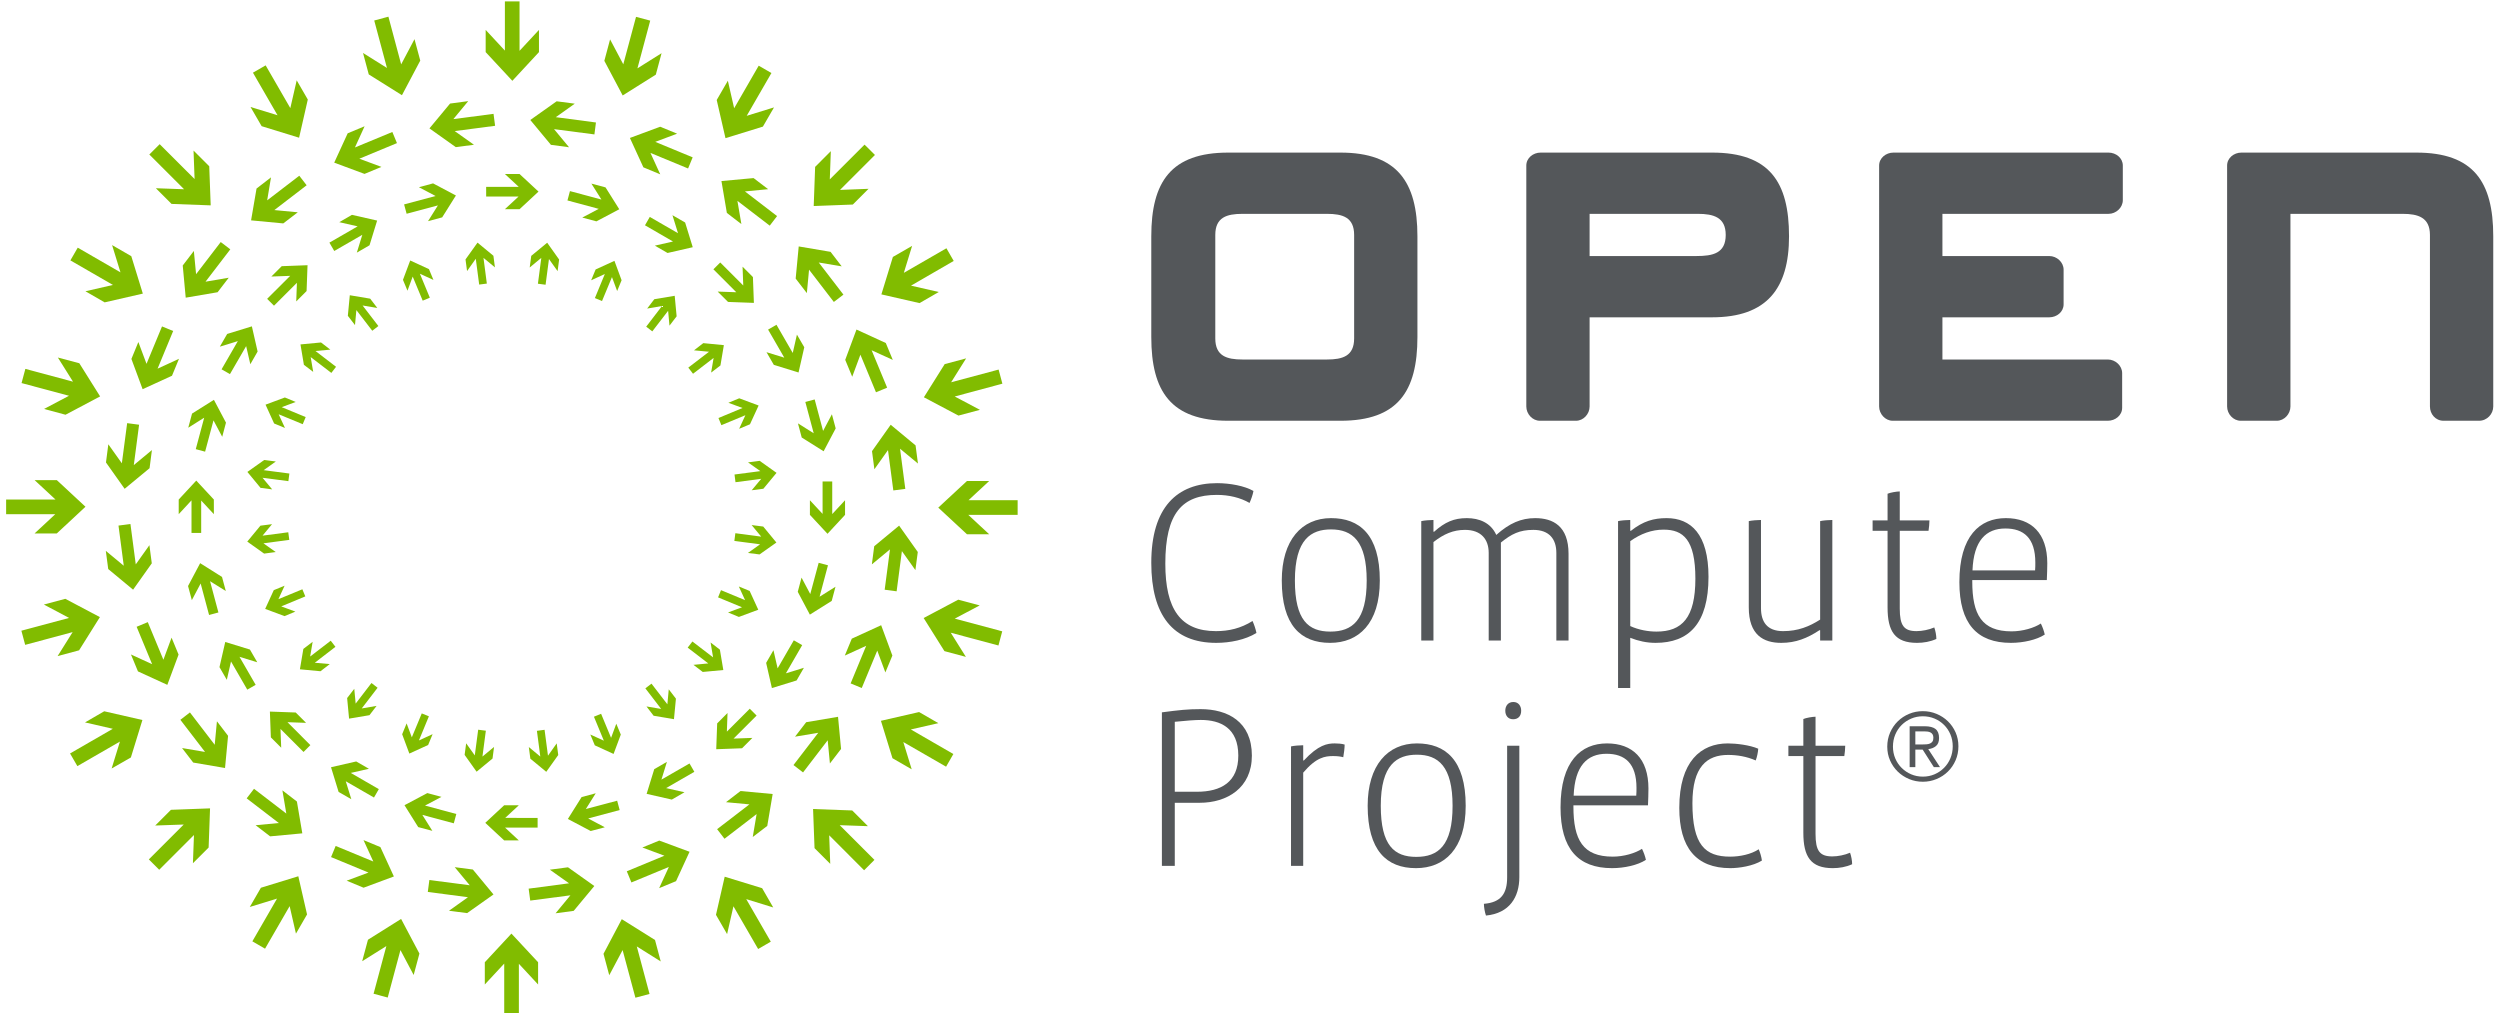
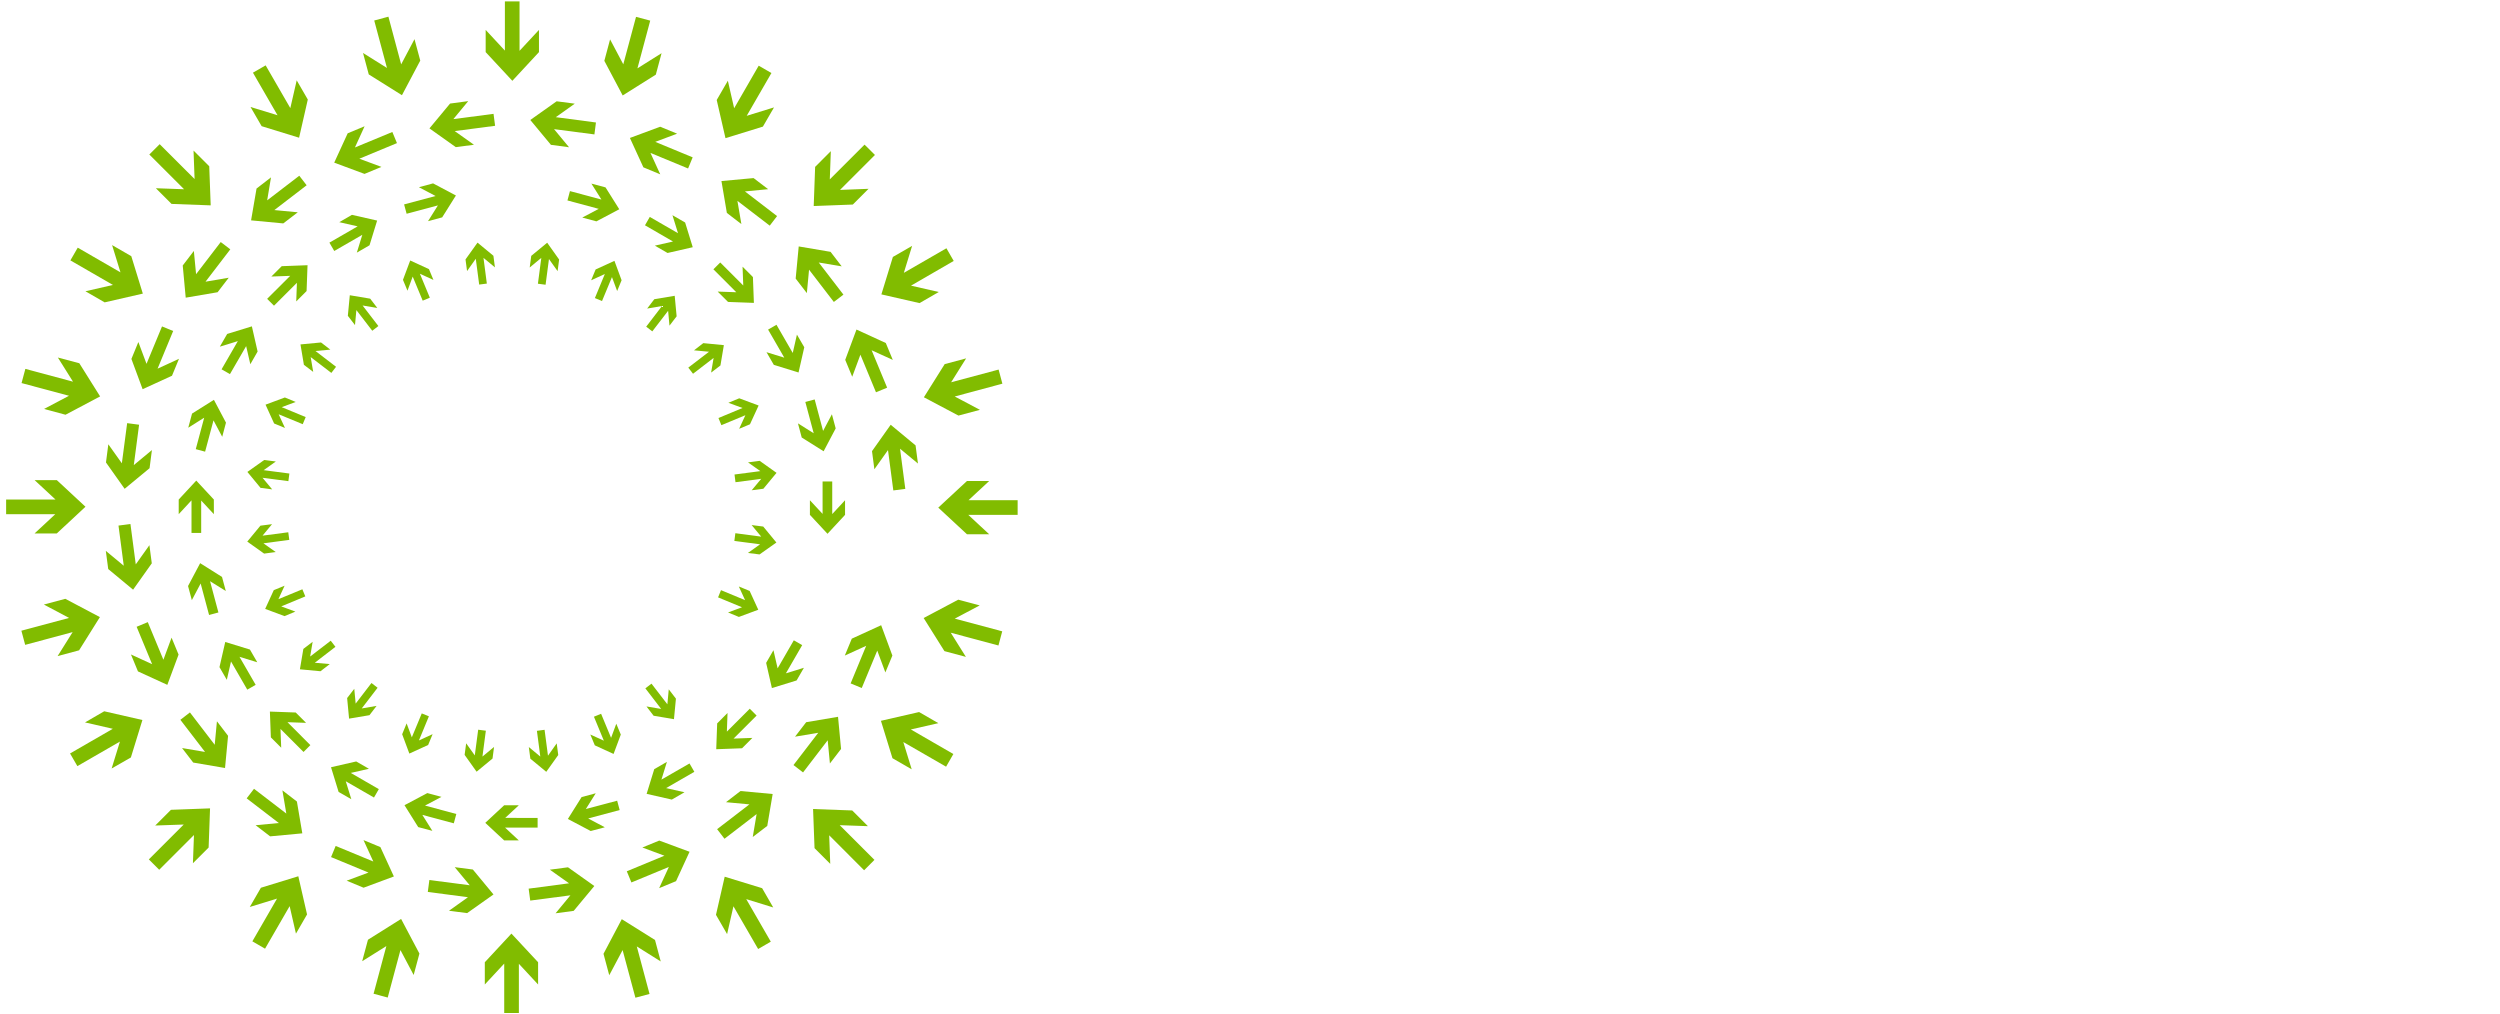
<svg xmlns="http://www.w3.org/2000/svg" xmlns:ns1="http://sodipodi.sourceforge.net/DTD/sodipodi-0.dtd" xmlns:ns2="http://www.inkscape.org/namespaces/inkscape" version="1.1" id="svg2" xml:space="preserve" width="801.26" height="325.04" viewBox="0 0 801.26 325.04" ns1:docname="OCP main logo set v2-9.ai">
  <defs id="defs6">
    <clipPath clipPathUnits="userSpaceOnUse" id="clipPath402">
-       <path d="M 0,243.78 H 600.945 V 0 H 0 Z" id="path400" />
+       <path d="M 0,243.78 H 600.945 H 0 Z" id="path400" />
    </clipPath>
  </defs>
  <ns1:namedview pagecolor="#ffffff" bordercolor="#666666" borderopacity="1" objecttolerance="10" gridtolerance="10" guidetolerance="10" ns2:pageopacity="0" ns2:pageshadow="2" ns2:window-width="640" ns2:window-height="480" id="namedview4" />
  <g id="g10" ns2:groupmode="layer" ns2:label="OCP main logo set v2-9" transform="matrix(1.333,0,0,-1.333,0,325.04)">
    <g id="g12" transform="translate(203.182,120.045)">
      <path d="M 0,0 V 3.515 L -3.081,0.197 V 8.031 H -5.402 V 0.234 L -8.448,3.515 V 0 l 4.229,-4.549 z" style="fill:#81bc00;fill-opacity:1;fill-rule:nonzero;stroke:none" id="path14" />
    </g>
    <g id="g16" transform="translate(178.415,63.929)">
      <path d="M 0,0 2.488,2.492 -2.036,2.328 3.505,7.86 1.861,9.51 -3.648,4.001 -3.489,8.483 -5.979,5.984 -6.205,-0.23 Z" style="fill:#81bc00;fill-opacity:1;fill-rule:nonzero;stroke:none" id="path18" />
    </g>
    <g id="g20" transform="translate(121.227,41.771)">
      <path d="M 0,0 H 3.519 L 0.2,3.089 H 8.036 V 5.413 L 0.245,5.417 3.524,8.461 H 0 L -4.549,4.227 Z" style="fill:#81bc00;fill-opacity:1;fill-rule:nonzero;stroke:none" id="path22" />
    </g>
    <g id="g24" transform="translate(65.125,66.546)">
      <path d="m 0,0 2.486,-2.488 -0.169,4.52 5.54,-5.54 1.642,1.647 -5.502,5.513 4.47,-0.159 -2.494,2.488 -6.205,0.222 z" style="fill:#81bc00;fill-opacity:1;fill-rule:nonzero;stroke:none" id="path26" />
    </g>
    <g id="g28" transform="translate(42.968,123.734)">
      <path d="m 0,0 v -3.522 l 3.077,3.325 v -7.841 l 2.329,0.007 v 7.786 L 8.455,-3.522 8.45,0 4.221,4.553 Z" style="fill:#81bc00;fill-opacity:1;fill-rule:nonzero;stroke:none" id="path30" />
    </g>
    <g id="g32" transform="translate(67.735,179.84)">
      <path d="m 0,0 -2.488,-2.488 4.527,0.163 -5.545,-5.528 1.648,-1.646 5.512,5.502 -0.163,-4.479 2.488,2.499 0.228,6.211 z" style="fill:#81bc00;fill-opacity:1;fill-rule:nonzero;stroke:none" id="path34" />
    </g>
    <g id="g36" transform="translate(124.923,202.001)">
-       <path d="m 0,0 h -3.521 l 3.323,-3.088 h -7.837 l 0.006,-2.322 7.784,-0.007 -3.276,-3.04 H 0 l 4.555,4.23 z" style="fill:#81bc00;fill-opacity:1;fill-rule:nonzero;stroke:none" id="path38" />
-     </g>
+       </g>
    <g id="g40" transform="translate(181.03,177.226)">
      <path d="m 0,0 -2.49,2.492 0.167,-4.527 -5.537,5.539 -1.641,-1.643 5.506,-5.513 -4.481,0.159 2.495,-2.488 6.214,-0.229 z" style="fill:#81bc00;fill-opacity:1;fill-rule:nonzero;stroke:none" id="path42" />
    </g>
    <g id="g44" transform="translate(200.931,140.834)">
      <path d="M 0,0 -0.908,3.4 -3.029,-0.604 -5.052,6.963 -7.299,6.359 -5.283,-1.168 -9.075,1.216 -8.166,-2.188 -2.9,-5.495 Z" style="fill:#81bc00;fill-opacity:1;fill-rule:nonzero;stroke:none" id="path46" />
    </g>
    <g id="g48" transform="translate(191.53,80.232)">
      <path d="M 0,0 1.759,3.048 -2.571,1.713 1.346,8.494 -0.665,9.655 -4.562,2.914 -5.561,7.275 -7.321,4.227 -5.938,-1.828 Z" style="fill:#81bc00;fill-opacity:1;fill-rule:nonzero;stroke:none" id="path50" />
    </g>
    <g id="g52" transform="translate(142.025,44.033)">
      <path d="M 0,0 3.394,0.897 -0.604,3.022 6.965,5.046 6.363,7.29 -1.166,5.287 l 2.38,3.79 -3.4,-0.916 -3.303,-5.265 z" style="fill:#81bc00;fill-opacity:1;fill-rule:nonzero;stroke:none" id="path54" />
    </g>
    <g id="g56" transform="translate(81.415,53.428)">
      <path d="M 0,0 3.055,-1.746 1.719,2.57 8.504,-1.346 9.666,0.675 2.92,4.572 7.284,5.569 4.229,7.33 -1.826,5.94 Z" style="fill:#81bc00;fill-opacity:1;fill-rule:nonzero;stroke:none" id="path58" />
    </g>
    <g id="g60" transform="translate(45.214,102.938)">
      <path d="M 0,0 0.912,-3.396 3.031,0.608 5.055,-6.963 7.302,-6.359 5.289,1.161 9.08,-1.205 8.166,2.188 2.909,5.495 Z" style="fill:#81bc00;fill-opacity:1;fill-rule:nonzero;stroke:none" id="path62" />
    </g>
    <g id="g64" transform="translate(54.621,163.548)">
      <path d="m 0,0 -1.761,-3.059 4.329,1.339 -3.916,-6.785 2.015,-1.157 3.897,6.736 1.003,-4.36 1.752,3.055 -1.381,6.055 z" style="fill:#81bc00;fill-opacity:1;fill-rule:nonzero;stroke:none" id="path66" />
    </g>
    <g id="g68" transform="translate(104.126,199.75)">
      <path d="m 0,0 -3.4,-0.923 4.004,-2.114 -7.567,-2.02 0.604,-2.247 7.525,2.009 -2.38,-3.793 3.405,0.916 3.302,5.261 z" style="fill:#81bc00;fill-opacity:1;fill-rule:nonzero;stroke:none" id="path70" />
    </g>
    <g id="g72" transform="translate(164.733,190.34)">
      <path d="m 0,0 -3.051,1.761 1.338,-4.334 -6.789,3.919 -1.153,-2.013 6.737,-3.901 -4.364,-0.994 3.052,-1.764 6.058,1.386 z" style="fill:#81bc00;fill-opacity:1;fill-rule:nonzero;stroke:none" id="path74" />
    </g>
    <g id="g76" transform="translate(193.379,160.345)">
      <path d="m 0,0 -1.767,3.044 -1.005,-4.416 -3.915,6.785 -2.015,-1.164 3.893,-6.748 -4.277,1.316 1.763,-3.048 5.942,-1.835 z" style="fill:#81bc00;fill-opacity:1;fill-rule:nonzero;stroke:none" id="path78" />
    </g>
    <g id="g80" transform="translate(199.977,99.363)">
-       <path d="M 0,0 0.908,3.404 -2.92,0.997 -0.901,8.561 -3.137,9.158 -5.159,1.642 -7.256,5.599 -8.166,2.184 -5.256,-3.3 Z" style="fill:#81bc00;fill-opacity:1;fill-rule:nonzero;stroke:none" id="path82" />
-     </g>
+       </g>
    <g id="g84" transform="translate(161.529,51.589)">
      <path d="M 0,0 3.05,1.761 -1.368,2.762 5.419,6.681 4.257,8.687 -2.495,4.805 -1.177,9.076 -4.223,7.319 -6.055,1.379 Z" style="fill:#81bc00;fill-opacity:1;fill-rule:nonzero;stroke:none" id="path86" />
    </g>
    <g id="g88" transform="translate(100.556,44.975)">
      <path d="M 0,0 3.4,-0.901 0.99,2.937 8.556,0.908 9.158,3.152 1.635,5.176 5.591,7.267 2.189,8.179 -3.302,5.265 Z" style="fill:#81bc00;fill-opacity:1;fill-rule:nonzero;stroke:none" id="path90" />
    </g>
    <g id="g92" transform="translate(52.771,83.435)">
      <path d="M 0,0 1.765,-3.051 2.773,1.361 6.685,-5.413 8.702,-4.256 4.807,2.484 9.088,1.168 7.323,4.227 1.387,6.051 Z" style="fill:#81bc00;fill-opacity:1;fill-rule:nonzero;stroke:none" id="path94" />
    </g>
    <g id="g96" transform="translate(46.175,144.401)">
      <path d="M 0,0 -0.912,-3.4 2.922,-0.99 0.894,-8.554 3.14,-9.158 5.157,-1.635 7.256,-5.584 8.157,-2.18 5.258,3.304 Z" style="fill:#81bc00;fill-opacity:1;fill-rule:nonzero;stroke:none" id="path98" />
    </g>
    <g id="g100" transform="translate(84.618,192.186)">
      <path d="m 0,0 -3.042,-1.765 4.416,-1.005 -6.791,-3.915 1.168,-2.01 6.743,3.89 -1.317,-4.283 3.052,1.769 1.829,5.94 z" style="fill:#81bc00;fill-opacity:1;fill-rule:nonzero;stroke:none" id="path102" />
    </g>
    <g id="g104" transform="translate(232.499,115.381)">
      <path d="M 0,0 H 5.341 L 0.315,4.664 H 12.18 V 8.187 H 0.369 l 4.972,4.627 H 0 L -6.904,6.407 Z" style="fill:#81bc00;fill-opacity:1;fill-rule:nonzero;stroke:none" id="path106" />
    </g>
    <g id="g108" transform="translate(195.846,39.914)">
      <path d="M 0,0 3.776,-3.778 3.524,3.089 11.917,-5.317 14.405,-2.822 6.053,5.525 12.836,5.284 9.06,9.062 -0.352,9.407 Z" style="fill:#81bc00;fill-opacity:1;fill-rule:nonzero;stroke:none" id="path110" />
    </g>
    <g id="g112" transform="translate(116.566,12.48)">
      <path d="m 0,0 v -5.35 l 4.667,5.031 v -11.88 H 8.19 V -0.371 L 12.813,-5.35 V 0 L 6.401,6.889 Z" style="fill:#81bc00;fill-opacity:1;fill-rule:nonzero;stroke:none" id="path114" />
    </g>
    <g id="g116" transform="translate(41.101,49.131)">
      <path d="m 0,0 -3.778,-3.778 6.854,0.241 -8.387,-8.387 2.488,-2.492 8.36,8.361 -0.253,-6.792 3.776,3.774 0.343,9.422 z" style="fill:#81bc00;fill-opacity:1;fill-rule:nonzero;stroke:none" id="path118" />
    </g>
    <g id="g120" transform="translate(13.658,128.406)">
      <path d="m 0,0 h -5.343 l 5.026,-4.668 h -11.868 v -3.526 h 11.818 l -4.976,-4.631 h 5.339 l 6.897,6.418 z" style="fill:#81bc00;fill-opacity:1;fill-rule:nonzero;stroke:none" id="path122" />
    </g>
    <g id="g124" transform="translate(50.309,203.866)">
      <path d="m 0,0 -3.776,3.771 0.254,-6.848 -8.391,8.386 -2.495,-2.484 8.357,-8.353 -6.783,0.244 3.772,-3.77 9.412,-0.349 z" style="fill:#81bc00;fill-opacity:1;fill-rule:nonzero;stroke:none" id="path126" />
    </g>
    <g id="g128" transform="translate(121.394,243.498)">
      <path d="m 0,0 v -11.821 l -4.621,4.973 v -5.339 l 6.415,-6.9 6.401,6.9 v 5.339 L 3.523,-11.876 V 0 Z" style="fill:#81bc00;fill-opacity:1;fill-rule:nonzero;stroke:none" id="path130" />
    </g>
    <g id="g132" transform="translate(205.051,194.66)">
      <path d="M 0,0 3.778,3.782 -3.081,3.519 5.321,11.924 2.822,14.405 -5.536,6.051 -5.287,12.836 -9.062,9.058 -9.403,-0.356 Z" style="fill:#81bc00;fill-opacity:1;fill-rule:nonzero;stroke:none" id="path134" />
    </g>
    <g id="g136" transform="translate(230.454,143.919)">
      <path d="M 0,0 5.157,1.383 -0.899,4.59 10.556,7.671 9.65,11.064 -1.767,8.009 1.837,13.756 -3.314,12.376 -8.318,4.401 Z" style="fill:#81bc00;fill-opacity:1;fill-rule:nonzero;stroke:none" id="path138" />
    </g>
    <g id="g140" transform="translate(214.583,61.537)">
      <path d="M 0,0 4.624,-2.669 2.608,3.89 12.89,-2.039 14.642,1.009 4.416,6.915 11.029,8.428 6.4,11.101 -2.773,8.995 Z" style="fill:#81bc00;fill-opacity:1;fill-rule:nonzero;stroke:none" id="path142" />
    </g>
    <g id="g144" transform="translate(145.104,14.512)">
      <path d="M 0,0 1.383,-5.157 4.596,0.894 7.671,-10.56 11.068,-9.651 8.005,1.772 13.763,-1.843 12.387,3.319 4.397,8.324 Z" style="fill:#81bc00;fill-opacity:1;fill-rule:nonzero;stroke:none" id="path146" />
    </g>
    <g id="g148" transform="translate(62.73,30.392)">
      <path d="m 0,0 -2.671,-4.62 6.553,2.013 -5.936,-10.277 3.051,-1.769 5.914,10.233 1.518,-6.614 2.668,4.616 -2.102,9.18 z" style="fill:#81bc00;fill-opacity:1;fill-rule:nonzero;stroke:none" id="path150" />
    </g>
    <g id="g152" transform="translate(15.699,99.864)">
      <path d="m 0,0 -5.152,-1.379 6.058,-3.215 -11.464,-3.074 0.911,-3.403 11.414,3.066 -3.612,-5.762 5.16,1.383 5.003,7.983 z" style="fill:#81bc00;fill-opacity:1;fill-rule:nonzero;stroke:none" id="path154" />
    </g>
    <g id="g156" transform="translate(31.57,182.242)">
      <path d="m 0,0 -4.62,2.67 2.017,-6.556 -10.277,5.936 -1.765,-3.058 10.231,-5.907 -6.613,-1.516 4.62,-2.67 9.177,2.106 z" style="fill:#81bc00;fill-opacity:1;fill-rule:nonzero;stroke:none" id="path158" />
    </g>
    <g id="g160" transform="translate(101.047,229.271)">
      <path d="m 0,0 -1.385,5.154 -3.207,-6.062 -3.066,11.468 -3.408,-0.92 3.059,-11.408 -5.754,3.6 1.379,-5.154 7.979,-4.998 z" style="fill:#81bc00;fill-opacity:1;fill-rule:nonzero;stroke:none" id="path162" />
    </g>
    <g id="g164" transform="translate(183.431,213.398)">
      <path d="M 0,0 2.67,4.62 -3.893,2.595 2.047,12.884 -1.01,14.649 -6.913,4.416 -8.428,11.031 -11.105,6.4 -8.999,-2.777 Z" style="fill:#81bc00;fill-opacity:1;fill-rule:nonzero;stroke:none" id="path166" />
    </g>
    <g id="g168" transform="translate(221.089,170.963)">
      <path d="M 0,0 4.627,2.67 -2.05,4.197 8.218,10.137 6.468,13.185 -3.773,7.278 -1.782,13.76 -6.407,11.101 -9.171,2.095 Z" style="fill:#81bc00;fill-opacity:1;fill-rule:nonzero;stroke:none" id="path170" />
    </g>
    <g id="g172" transform="translate(227.078,87.284)">
      <path d="M 0,0 5.161,-1.383 1.517,4.427 12.986,1.357 13.895,4.761 2.482,7.82 8.48,10.993 3.322,12.373 -4.998,7.964 Z" style="fill:#81bc00;fill-opacity:1;fill-rule:nonzero;stroke:none" id="path174" />
    </g>
    <g id="g176" transform="translate(172.148,23.878)">
      <path d="M 0,0 2.673,-4.631 4.199,2.062 10.137,-8.216 13.181,-6.451 7.275,3.782 13.767,1.776 11.099,6.407 2.097,9.169 Z" style="fill:#81bc00;fill-opacity:1;fill-rule:nonzero;stroke:none" id="path178" />
    </g>
    <g id="g180" transform="translate(88.472,17.89)">
      <path d="m 0,0 -1.389,-5.161 5.811,3.637 -3.073,-11.457 3.402,-0.916 3.059,11.413 3.18,-5.992 1.383,5.15 -4.407,8.332 z" style="fill:#81bc00;fill-opacity:1;fill-rule:nonzero;stroke:none" id="path182" />
    </g>
    <g id="g184" transform="translate(25.061,72.823)">
      <path d="m 0,0 -4.623,-2.677 6.686,-1.535 -10.279,-5.929 1.757,-3.047 10.235,5.906 -1.998,-6.477 4.629,2.654 2.77,9.003 z" style="fill:#81bc00;fill-opacity:1;fill-rule:nonzero;stroke:none" id="path186" />
    </g>
    <g id="g188" transform="translate(19.067,156.507)">
      <path d="m 0,0 -5.154,1.368 3.641,-5.806 -11.458,3.077 -0.913,-3.411 11.411,-3.051 -6.001,-3.17 5.159,-1.394 8.32,4.408 z" style="fill:#81bc00;fill-opacity:1;fill-rule:nonzero;stroke:none" id="path190" />
    </g>
    <g id="g192" transform="translate(74.007,219.909)">
      <path d="m 0,0 -2.669,4.616 -1.534,-6.681 -5.932,10.281 -3.055,-1.761 5.912,-10.233 -6.494,1.987 2.673,-4.616 9.004,-2.773 z" style="fill:#81bc00;fill-opacity:1;fill-rule:nonzero;stroke:none" id="path194" />
    </g>
    <g id="g196" transform="translate(157.685,225.897)">
      <path d="M 0,0 1.381,5.154 -4.423,1.509 -1.348,12.984 -4.759,13.889 -7.823,2.477 -10.999,8.476 -12.38,3.318 -7.968,-5.009 Z" style="fill:#81bc00;fill-opacity:1;fill-rule:nonzero;stroke:none" id="path198" />
    </g>
    <g id="g200" transform="translate(182.656,133.037)">
      <path d="m 0,0 -2.801,-0.371 2.96,-2.102 -6.21,-0.812 0.236,-1.85 6.184,0.815 -2.286,-2.754 2.8,0.363 3.17,3.826 z" style="fill:#81bc00;fill-opacity:1;fill-rule:nonzero;stroke:none" id="path202" />
    </g>
    <g id="g204" transform="translate(209.663,135.369)">
      <path d="m 0,0 0.571,-4.356 3.274,4.612 1.279,-9.703 2.883,0.374 -1.268,9.659 4.31,-3.567 -0.575,4.364 -5.982,4.961 z" style="fill:#81bc00;fill-opacity:1;fill-rule:nonzero;stroke:none" id="path206" />
    </g>
    <g id="g208" transform="translate(173.09,87.64)">
-       <path d="m 0,0 -2.238,1.724 0.601,-3.578 -4.97,3.815 -1.137,-1.475 4.952,-3.797 -3.567,-0.341 2.234,-1.709 4.948,0.463 z" style="fill:#81bc00;fill-opacity:1;fill-rule:nonzero;stroke:none" id="path210" />
-     </g>
+       </g>
    <g id="g212" transform="translate(193.837,70.198)">
      <path d="m 0,0 -2.679,-3.482 5.577,0.935 -5.951,-7.757 2.297,-1.776 5.928,7.735 0.531,-5.581 2.682,3.493 -0.73,7.727 z" style="fill:#81bc00;fill-opacity:1;fill-rule:nonzero;stroke:none" id="path214" />
    </g>
    <g id="g216" transform="translate(134.222,62.305)">
      <path d="m 0,0 -0.367,2.803 -2.099,-2.963 -0.819,6.226 -1.843,-0.248 0.816,-6.189 -2.762,2.292 0.368,-2.8 3.827,-3.159 z" style="fill:#81bc00;fill-opacity:1;fill-rule:nonzero;stroke:none" id="path218" />
    </g>
    <g id="g220" transform="translate(136.562,35.312)">
      <path d="m 0,0 -4.36,-0.578 4.616,-3.274 -9.711,-1.283 0.382,-2.87 9.661,1.268 -3.571,-4.323 4.36,0.586 4.959,5.973 z" style="fill:#81bc00;fill-opacity:1;fill-rule:nonzero;stroke:none" id="path222" />
    </g>
    <g id="g224" transform="translate(88.832,71.882)">
      <path d="M 0,0 1.713,2.236 -1.857,1.624 1.954,6.596 0.482,7.738 -3.317,2.784 -3.652,6.348 -5.369,4.116 -4.901,-0.827 Z" style="fill:#81bc00;fill-opacity:1;fill-rule:nonzero;stroke:none" id="path226" />
    </g>
    <g id="g228" transform="translate(71.387,51.126)">
      <path d="m 0,0 -3.487,2.681 0.943,-5.577 -7.767,5.955 -1.765,-2.299 7.729,-5.932 -5.58,-0.527 3.492,-2.677 7.736,0.723 z" style="fill:#81bc00;fill-opacity:1;fill-rule:nonzero;stroke:none" id="path230" />
    </g>
    <g id="g232" transform="translate(63.503,110.735)">
      <path d="M 0,0 2.792,0.375 -0.163,2.469 6.053,3.3 5.806,5.128 -0.378,4.316 1.906,7.074 -0.888,6.715 -4.051,2.885 Z" style="fill:#81bc00;fill-opacity:1;fill-rule:nonzero;stroke:none" id="path234" />
    </g>
    <g id="g236" transform="translate(36.496,108.399)">
      <path d="m 0,0 -0.573,4.36 -3.281,-4.612 -1.279,9.703 -2.874,-0.378 1.268,-9.655 -4.314,3.57 0.579,-4.367 5.978,-4.961 z" style="fill:#81bc00;fill-opacity:1;fill-rule:nonzero;stroke:none" id="path238" />
    </g>
    <g id="g240" transform="translate(73.067,156.129)">
      <path d="M 0,0 2.241,-1.706 1.63,1.858 6.602,-1.95 7.734,-0.478 2.785,3.318 6.355,3.648 4.118,5.369 -0.821,4.901 Z" style="fill:#81bc00;fill-opacity:1;fill-rule:nonzero;stroke:none" id="path242" />
    </g>
    <g id="g244" transform="translate(52.318,173.577)">
      <path d="m 0,0 2.679,3.489 -5.582,-0.953 5.958,7.779 -2.3,1.754 -5.927,-7.731 -0.536,5.588 -2.673,-3.497 0.717,-7.738 z" style="fill:#81bc00;fill-opacity:1;fill-rule:nonzero;stroke:none" id="path246" />
    </g>
    <g id="g248" transform="translate(111.927,181.464)">
      <path d="M 0,0 0.373,-2.796 2.468,0.163 3.287,-6.047 5.128,-5.806 4.32,0.378 7.074,-1.906 6.707,0.882 2.885,4.041 Z" style="fill:#81bc00;fill-opacity:1;fill-rule:nonzero;stroke:none" id="path250" />
    </g>
    <g id="g252" transform="translate(109.592,208.463)">
      <path d="M 0,0 4.364,0.575 -0.258,3.86 9.449,5.131 9.073,8.005 -0.584,6.741 2.986,11.064 -1.379,10.478 -6.337,4.509 Z" style="fill:#81bc00;fill-opacity:1;fill-rule:nonzero;stroke:none" id="path254" />
    </g>
    <g id="g256" transform="translate(157.319,171.898)">
      <path d="M 0,0 -1.715,-2.243 1.856,-1.635 -1.95,-6.6 -0.482,-7.734 3.322,-2.788 3.65,-6.355 5.369,-4.116 4.905,0.823 Z" style="fill:#81bc00;fill-opacity:1;fill-rule:nonzero;stroke:none" id="path258" />
    </g>
    <g id="g260" transform="translate(174.766,192.646)">
      <path d="m 0,0 3.489,-2.681 -0.951,5.58 7.773,-5.958 1.761,2.299 -7.73,5.932 5.585,0.534 -3.503,2.67 -7.726,-0.712 z" style="fill:#81bc00;fill-opacity:1;fill-rule:nonzero;stroke:none" id="path262" />
    </g>
    <g id="g264" transform="translate(177.742,148.076)">
      <path d="m 0,0 -2.609,-1.079 3.399,-1.253 -5.788,-2.41 0.706,-1.721 5.768,2.395 -1.498,-3.266 2.602,1.086 2.079,4.509 z" style="fill:#81bc00;fill-opacity:1;fill-rule:nonzero;stroke:none" id="path266" />
    </g>
    <g id="g268" transform="translate(203.223,157.315)">
      <path d="m 0,0 1.683,-4.06 1.967,5.306 3.747,-9.04 2.681,1.109 -3.73,8.995 5.09,-2.318 -1.681,4.06 -7.05,3.237 z" style="fill:#81bc00;fill-opacity:1;fill-rule:nonzero;stroke:none" id="path270" />
    </g>
    <g id="g272" transform="translate(180.244,101.755)">
      <path d="m 0,0 -2.603,1.071 1.507,-3.285 -5.791,2.403 -0.708,-1.731 5.762,-2.385 -3.361,-1.245 2.604,-1.076 4.664,1.732 z" style="fill:#81bc00;fill-opacity:1;fill-rule:nonzero;stroke:none" id="path274" />
    </g>
    <g id="g276" transform="translate(204.804,90.283)">
      <path d="m 0,0 -1.681,-4.067 5.142,2.35 -3.743,-9.043 2.675,-1.105 3.73,8.995 1.951,-5.246 1.683,4.052 -2.697,7.297 z" style="fill:#81bc00;fill-opacity:1;fill-rule:nonzero;stroke:none" id="path278" />
    </g>
    <g id="g280" transform="translate(149.262,67.221)">
      <path d="m 0,0 -1.084,2.61 -1.252,-3.4 -2.401,5.792 -1.722,-0.708 2.386,-5.766 -3.254,1.487 1.078,-2.603 4.514,-2.069 z" style="fill:#81bc00;fill-opacity:1;fill-rule:nonzero;stroke:none" id="path282" />
    </g>
    <g id="g284" transform="translate(158.51,41.738)">
      <path d="m 0,0 -4.062,-1.669 5.304,-1.972 -9.045,-3.745 1.107,-2.688 9.004,3.73 -2.33,-5.091 4.058,1.676 3.248,7.067 z" style="fill:#81bc00;fill-opacity:1;fill-rule:nonzero;stroke:none" id="path286" />
    </g>
    <g id="g288" transform="translate(102.944,64.722)">
      <path d="M 0,0 1.075,2.603 -2.219,1.086 0.178,6.889 -1.535,7.59 -3.925,1.832 -5.176,5.187 -6.249,2.58 -4.521,-2.069 Z" style="fill:#81bc00;fill-opacity:1;fill-rule:nonzero;stroke:none" id="path290" />
    </g>
    <g id="g292" transform="translate(91.459,40.166)">
      <path d="m 0,0 -4.058,1.683 2.356,-5.15 -9.047,3.745 -1.11,-2.68 9.002,-3.723 -5.25,-1.954 4.066,-1.687 7.285,2.703 z" style="fill:#81bc00;fill-opacity:1;fill-rule:nonzero;stroke:none" id="path294" />
    </g>
    <g id="g296" transform="translate(68.412,95.704)">
      <path d="M 0,0 2.608,1.083 -0.79,2.339 4.996,4.739 4.288,6.451 -1.472,4.075 0.017,7.312 -2.584,6.244 -4.655,1.735 Z" style="fill:#81bc00;fill-opacity:1;fill-rule:nonzero;stroke:none" id="path298" />
    </g>
    <g id="g300" transform="translate(42.936,86.453)">
      <path d="m 0,0 -1.685,4.067 -1.965,-5.309 -3.753,9.047 -2.682,-1.12 3.728,-8.995 -5.091,2.336 1.684,-4.068 7.061,-3.236 z" style="fill:#81bc00;fill-opacity:1;fill-rule:nonzero;stroke:none" id="path302" />
    </g>
    <g id="g304" transform="translate(65.907,142.021)">
      <path d="M 0,0 2.61,-1.079 1.092,2.214 6.883,-0.174 7.593,1.539 1.828,3.923 5.191,5.172 2.59,6.251 -2.061,4.523 Z" style="fill:#81bc00;fill-opacity:1;fill-rule:nonzero;stroke:none" id="path306" />
    </g>
    <g id="g308" transform="translate(41.356,153.5)">
      <path d="M 0,0 1.68,4.071 -3.467,1.702 0.28,10.756 -2.401,11.857 -6.127,2.859 -8.088,8.105 -9.761,4.041 -7.065,-3.237 Z" style="fill:#81bc00;fill-opacity:1;fill-rule:nonzero;stroke:none" id="path310" />
    </g>
    <g id="g312" transform="translate(96.887,176.555)">
      <path d="M 0,0 1.086,-2.61 2.343,0.782 4.746,-5.005 6.459,-4.29 4.071,1.472 7.328,-0.022 6.251,2.577 1.741,4.653 Z" style="fill:#81bc00;fill-opacity:1;fill-rule:nonzero;stroke:none" id="path314" />
    </g>
    <g id="g316" transform="translate(87.644,202.027)">
      <path d="M 0,0 4.066,1.687 -1.244,3.652 7.799,7.404 6.691,10.081 -2.306,6.355 0.019,11.457 -4.047,9.763 -7.286,2.707 Z" style="fill:#81bc00;fill-opacity:1;fill-rule:nonzero;stroke:none" id="path318" />
    </g>
    <g id="g320" transform="translate(143.211,179.05)">
      <path d="M 0,0 -1.077,-2.599 2.217,-1.086 -0.176,-6.874 1.537,-7.59 3.93,-1.828 5.176,-5.187 6.244,-2.588 4.525,2.073 Z" style="fill:#81bc00;fill-opacity:1;fill-rule:nonzero;stroke:none" id="path322" />
    </g>
    <g id="g324" transform="translate(154.692,203.61)">
      <path d="M 0,0 4.058,-1.687 1.704,3.463 10.747,-0.278 11.854,2.399 2.857,6.121 8.111,8.09 4.041,9.762 -3.239,7.063 Z" style="fill:#81bc00;fill-opacity:1;fill-rule:nonzero;stroke:none" id="path326" />
    </g>
    <g id="g328" transform="translate(169.097,161.338)">
      <path d="m 0,0 -2.234,-1.728 3.611,-0.341 -4.981,-3.819 1.137,-1.476 4.949,3.808 -0.599,-3.522 2.242,1.709 0.821,4.887 z" style="fill:#81bc00;fill-opacity:1;fill-rule:nonzero;stroke:none" id="path330" />
    </g>
    <g id="g332" transform="translate(191.31,176.859)">
      <path d="m 0,0 2.688,-3.493 0.529,5.632 5.96,-7.76 2.306,1.761 L 5.547,3.863 11.066,2.94 8.391,6.429 0.732,7.73 Z" style="fill:#81bc00;fill-opacity:1;fill-rule:nonzero;stroke:none" id="path334" />
    </g>
    <g id="g336" transform="translate(183.509,117.238)">
      <path d="m 0,0 -2.79,0.36 2.306,-2.785 -6.216,0.823 -0.241,-1.857 6.186,-0.809 -2.919,-2.08 2.79,-0.355 4.05,2.865 z" style="fill:#81bc00;fill-opacity:1;fill-rule:nonzero;stroke:none" id="path338" />
    </g>
    <g id="g340" transform="translate(210.195,112.507)">
-       <path d="m 0,0 -0.567,-4.36 4.358,3.6 -1.275,-9.696 2.873,-0.382 1.268,9.663 3.244,-4.565 0.577,4.353 -4.49,6.34 z" style="fill:#81bc00;fill-opacity:1;fill-rule:nonzero;stroke:none" id="path342" />
-     </g>
+       </g>
    <g id="g344" transform="translate(162.519,75.86)">
      <path d="m 0,0 -1.724,2.24 -0.332,-3.604 -3.821,4.968 -1.474,-1.127 3.805,-4.954 -3.537,0.601 1.716,-2.236 4.894,-0.827 z" style="fill:#81bc00;fill-opacity:1;fill-rule:nonzero;stroke:none" id="path346" />
    </g>
    <g id="g348" transform="translate(178.04,53.647)">
      <path d="m 0,0 -3.484,-2.681 5.631,-0.526 -7.766,-5.962 1.774,-2.306 7.723,5.932 -0.93,-5.513 3.492,2.673 1.298,7.667 z" style="fill:#81bc00;fill-opacity:1;fill-rule:nonzero;stroke:none" id="path350" />
    </g>
    <g id="g352" transform="translate(118.423,61.456)">
      <path d="M 0,0 0.367,2.796 -2.425,0.478 -1.607,6.696 -3.45,6.933 -4.266,0.756 -6.34,3.667 -6.709,0.882 -3.832,-3.163 Z" style="fill:#81bc00;fill-opacity:1;fill-rule:nonzero;stroke:none" id="path354" />
    </g>
    <g id="g356" transform="translate(113.691,34.775)">
      <path d="m 0,0 -4.359,0.567 3.608,-4.353 -9.705,1.261 -0.376,-2.862 9.655,-1.276 -4.563,-3.255 4.361,-0.564 6.34,4.487 z" style="fill:#81bc00;fill-opacity:1;fill-rule:nonzero;stroke:none" id="path358" />
    </g>
    <g id="g360" transform="translate(77.056,82.449)">
      <path d="m 0,0 2.232,1.72 -3.6,0.323 4.966,3.83 -1.132,1.468 -4.947,-3.8 0.596,3.537 -2.233,-1.709 -0.828,-4.902 z" style="fill:#81bc00;fill-opacity:1;fill-rule:nonzero;stroke:none" id="path362" />
    </g>
    <g id="g364" transform="translate(54.838,66.921)">
      <path d="m 0,0 -2.679,3.493 -0.534,-5.647 -5.958,7.779 -2.299,-1.773 5.931,-7.727 -5.527,0.938 2.685,-3.492 7.651,-1.309 z" style="fill:#81bc00;fill-opacity:1;fill-rule:nonzero;stroke:none" id="path366" />
    </g>
    <g id="g368" transform="translate(62.644,126.537)">
      <path d="M 0,0 2.799,-0.363 0.48,2.425 6.691,1.616 6.937,3.448 0.751,4.26 3.674,6.344 0.881,6.703 -3.163,3.834 Z" style="fill:#81bc00;fill-opacity:1;fill-rule:nonzero;stroke:none" id="path370" />
    </g>
    <g id="g372" transform="translate(35.96,131.265)">
      <path d="m 0,0 0.567,4.364 -4.356,-3.615 1.272,9.707 -2.87,0.382 -1.274,-9.655 -3.253,4.568 -0.564,-4.368 4.486,-6.333 z" style="fill:#81bc00;fill-opacity:1;fill-rule:nonzero;stroke:none" id="path374" />
    </g>
    <g id="g376" transform="translate(83.634,167.908)">
      <path d="M 0,0 1.721,-2.232 2.052,1.379 5.873,-3.593 7.341,-2.458 3.545,2.481 7.082,1.887 5.373,4.123 0.471,4.946 Z" style="fill:#81bc00;fill-opacity:1;fill-rule:nonzero;stroke:none" id="path378" />
    </g>
    <g id="g380" transform="translate(68.106,190.125)">
      <path d="M 0,0 3.493,2.673 -2.145,3.207 5.621,9.169 3.854,11.464 -3.869,5.547 -2.946,11.071 -6.425,8.383 -7.738,0.734 Z" style="fill:#81bc00;fill-opacity:1;fill-rule:nonzero;stroke:none" id="path382" />
    </g>
    <g id="g384" transform="translate(127.73,182.32)">
      <path d="m 0,0 -0.369,-2.792 2.79,2.314 -0.816,-6.218 1.843,-0.245 0.814,6.181 2.077,-2.914 0.365,2.795 -2.87,4.042 z" style="fill:#81bc00;fill-opacity:1;fill-rule:nonzero;stroke:none" id="path386" />
    </g>
    <g id="g388" transform="translate(132.466,209.012)">
      <path d="M 0,0 4.355,-0.578 0.747,3.778 10.454,2.51 10.823,5.38 1.173,6.655 5.732,9.903 1.372,10.474 -4.961,5.98 Z" style="fill:#81bc00;fill-opacity:1;fill-rule:nonzero;stroke:none" id="path390" />
    </g>
    <g id="g392" transform="translate(145.592,198.786)">
      <path d="m 0,0 -3.398,0.912 2.412,-3.834 -7.568,2.028 -0.6,-2.246 7.523,-2.025 -3.96,-2.091 3.402,-0.912 5.494,2.91 z" style="fill:#81bc00;fill-opacity:1;fill-rule:nonzero;stroke:none" id="path394" />
    </g>
    <g id="g396">
      <g id="g398" clip-path="url(#clipPath402)">
        <g id="g404" transform="translate(319.042,157.402)">
          <path d="m 0,0 c 3.765,0 6.544,0.817 6.544,5.068 v 24.886 c 0,4.25 -2.779,5.068 -6.544,5.068 h -20.29 c -3.769,0 -6.549,-0.818 -6.549,-5.068 V 5.068 C -26.839,0.817 -24.059,0 -20.29,0 Z m -42.229,29.622 c 0,13.102 4.741,20.127 18.496,20.127 H 3.265 c 13.587,0 18.496,-7.025 18.496,-20.127 V 5.399 c 0,-13.087 -4.74,-20.126 -18.496,-20.126 h -26.998 c -13.755,0 -18.496,7.039 -18.496,20.126 z" style="fill:#54575a;fill-opacity:1;fill-rule:nonzero;stroke:none" id="path406" />
        </g>
        <g id="g408" transform="translate(407.895,182.279)">
          <path d="m 0,0 c 3.928,0 7.034,0.649 7.034,5.077 0,4.251 -2.943,5.068 -6.703,5.068 H -25.694 V 0 Z m -40.912,21.761 c 0,1.808 1.64,3.111 3.433,3.111 H 3.76 c 13.756,0 18.496,-7.025 18.496,-20.127 0,-12.606 -5.39,-19.477 -18.496,-19.477 h -29.454 v -21.434 c 0,-1.803 -1.472,-3.438 -3.27,-3.438 h -8.678 c -1.803,0 -3.27,1.635 -3.27,3.438 z" style="fill:#54575a;fill-opacity:1;fill-rule:nonzero;stroke:none" id="path410" />
        </g>
        <g id="g412" transform="translate(451.814,204.04)">
          <path d="m 0,0 c 0,1.808 1.639,3.111 3.433,3.111 h 51.72 c 1.803,0 3.438,-1.303 3.438,-3.111 v -8.337 c 0,-1.798 -1.635,-3.279 -3.438,-3.279 H 15.218 v -10.145 h 25.698 c 1.803,0 3.438,-1.481 3.438,-3.27 v -8.356 c 0,-1.798 -1.635,-3.106 -3.438,-3.106 H 15.218 v -10.145 h 39.776 c 1.798,0 3.438,-1.481 3.438,-3.279 v -8.337 c 0,-1.808 -1.64,-3.111 -3.438,-3.111 H 3.27 c -1.794,0 -3.27,1.635 -3.27,3.438 z" style="fill:#54575a;fill-opacity:1;fill-rule:nonzero;stroke:none" id="path414" />
        </g>
        <g id="g416" transform="translate(535.482,204.04)">
          <path d="m 0,0 c 0,1.808 1.64,3.111 3.428,3.111 h 42.07 c 13.747,0 18.492,-7.025 18.492,-20.127 v -40.911 c 0,-1.803 -1.466,-3.438 -3.428,-3.438 h -8.515 c -1.967,0 -3.279,1.635 -3.279,3.438 v 41.243 c 0,4.25 -2.938,5.068 -6.539,5.068 H 15.227 v -46.311 c 0,-1.803 -1.481,-3.438 -3.284,-3.438 H 3.265 C 1.471,-61.365 0,-59.73 0,-57.927 Z" style="fill:#54575a;fill-opacity:1;fill-rule:nonzero;stroke:none" id="path418" />
        </g>
        <g id="g420" transform="translate(292.418,89.272)">
          <path d="m 0,0 c -10.405,0 -15.605,6.639 -15.605,19.257 0,13.334 6.196,19.143 15.823,19.143 3.102,0 6.643,-0.661 8.744,-1.88 -0.166,-0.942 -0.554,-1.994 -0.941,-2.877 -2.212,1.271 -4.923,1.935 -7.858,1.935 -8.353,0 -12.393,-4.371 -12.393,-16.543 0,-10.9 3.652,-16.214 12.175,-16.214 3.098,0 5.974,0.665 8.796,2.437 C 9.128,4.372 9.461,3.43 9.682,2.378 6.972,0.72 3.32,0 0,0" style="fill:#54575a;fill-opacity:1;fill-rule:nonzero;stroke:none" id="path422" />
        </g>
        <g id="g424" transform="translate(320.031,116.549)">
          <path d="m 0,0 c -4.759,0 -8.688,-2.323 -8.688,-12.282 0,-9.572 3.264,-12.285 8.522,-12.285 5.255,0 8.741,2.658 8.741,12.285 C 8.575,-2.821 5.144,0 0,0 m -0.221,-27.277 c -7.083,0 -11.621,4.261 -11.621,14.995 0,9.738 4.815,14.996 11.842,14.996 6.806,0 11.729,-3.929 11.729,-14.996 0,-10.402 -5.145,-14.995 -11.95,-14.995" style="fill:#54575a;fill-opacity:1;fill-rule:nonzero;stroke:none" id="path426" />
        </g>
        <g id="g428" transform="translate(374.205,89.825)">
          <path d="m 0,0 v 21.081 c 0,3.265 -1.658,5.532 -5.532,5.532 -3.319,0 -5.258,-0.993 -7.802,-3.043 V 0 h -2.932 v 21.081 c 0,3.265 -1.828,5.532 -5.702,5.532 -2.821,0 -5.088,-0.993 -7.58,-2.932 V 0 h -2.932 v 28.718 c 0.664,0.166 2.159,0.277 2.932,0.277 v -2.822 h 0.166 c 2.603,2.323 4.759,3.265 7.858,3.265 2.987,0 5.756,-1.108 7.082,-4.04 3.154,2.821 5.975,4.04 9.353,4.04 4.258,0 8.021,-1.883 8.021,-8.578 L 2.932,0 Z" style="fill:#54575a;fill-opacity:1;fill-rule:nonzero;stroke:none" id="path430" />
        </g>
        <g id="g432" transform="translate(399.998,116.494)">
          <path d="m 0,0 c -2.877,0 -5.532,-0.994 -8.024,-2.766 v -20.417 c 2.049,-0.941 4.372,-1.329 6.311,-1.329 6.14,0 9.349,3.32 9.349,12.729 C 7.636,-2.378 4.704,0 0,0 m -1.935,-27.222 c -2.105,0 -4.151,0.443 -6.089,1.218 v -12.064 h -2.932 V 2.049 c 0.665,0.166 2.16,0.277 2.932,0.277 v -2.6 h 0.166 c 2.936,2.323 5.48,3.043 8.578,3.043 5.809,0 10.07,-3.818 10.07,-14.109 0,-11.289 -4.759,-15.882 -12.725,-15.882" style="fill:#54575a;fill-opacity:1;fill-rule:nonzero;stroke:none" id="path434" />
        </g>
        <g id="g436" transform="translate(437.629,89.825)">
          <path d="m 0,0 v 2.489 h -0.166 c -2.935,-1.935 -5.701,-3.043 -9.187,-3.043 -4.261,0 -7.803,1.883 -7.803,8.523 v 20.749 c 0.72,0.166 2.16,0.277 2.936,0.277 V 7.803 c 0,-3.265 1.436,-5.536 5.31,-5.536 3.597,0 6.307,1.108 8.91,2.77 v 23.681 c 0.661,0.166 2.157,0.277 2.932,0.277 V 0 Z" style="fill:#54575a;fill-opacity:1;fill-rule:nonzero;stroke:none" id="path438" />
        </g>
        <g id="g440" transform="translate(460.925,89.272)">
          <path d="m 0,0 c -5.314,0 -7.082,2.766 -7.082,8.522 v 18.427 h -3.597 v 2.489 h 3.597 v 6.417 c 0.609,0.277 2.212,0.554 2.932,0.554 v -6.971 h 7.137 c 0,-0.776 -0.11,-1.773 -0.221,-2.489 H -4.15 V 8.246 c 0,-4.096 0.996,-5.425 4.039,-5.425 1.33,0 2.988,0.332 4.262,0.886 C 4.427,2.932 4.649,1.827 4.649,0.941 3.209,0.277 1.551,0 0,0" style="fill:#54575a;fill-opacity:1;fill-rule:nonzero;stroke:none" id="path442" />
        </g>
        <g id="g444" transform="translate(474.263,106.701)">
          <path d="m 0,0 h 15.051 c 0.055,0.498 0.055,1.44 0.055,1.883 0,5.919 -2.821,8.187 -7.193,8.187 C 3.264,10.07 0.277,7.193 0,0 M 17.872,-2.323 H -0.055 v -0.332 c 0,-7.969 2.267,-12.008 9.46,-12.008 2.659,0 5.425,0.83 7.027,1.882 0.388,-0.775 0.776,-1.827 0.942,-2.655 -1.935,-1.273 -5.2,-1.993 -8.135,-1.993 -8.187,0 -12.392,4.648 -12.392,14.608 0,11.122 4.925,15.383 11.177,15.383 6.141,0 9.959,-3.652 9.959,-10.845 0,-1.219 -0.055,-2.711 -0.111,-4.04" style="fill:#54575a;fill-opacity:1;fill-rule:nonzero;stroke:none" id="path446" />
        </g>
        <g id="g448" transform="translate(460.521,64.844)">
          <path d="M 0,0 H 1.689 C 2.024,0 2.35,0.011 2.67,0.033 2.989,0.057 3.275,0.121 3.525,0.228 3.776,0.334 3.973,0.494 4.118,0.707 4.262,0.921 4.335,1.223 4.335,1.619 4.335,1.955 4.27,2.224 4.142,2.43 4.012,2.634 3.841,2.79 3.627,2.898 3.414,3.004 3.175,3.072 2.909,3.102 2.644,3.132 2.38,3.148 2.122,3.148 H 0 Z M -1.368,4.379 H 2.237 C 3.423,4.379 4.298,4.155 4.86,3.707 5.423,3.258 5.703,2.54 5.703,1.552 5.703,0.668 5.452,0.022 4.951,-0.388 4.45,-0.798 3.833,-1.042 3.104,-1.118 L 5.931,-5.452 H 4.45 L 1.758,-1.233 H 0 v -4.219 h -1.368 z m -4.016,-4.904 c 0,-1.02 0.188,-1.966 0.561,-2.839 0.371,-0.876 0.886,-1.635 1.539,-2.281 0.654,-0.648 1.415,-1.157 2.282,-1.53 0.867,-0.371 1.802,-0.559 2.805,-0.559 1.004,0 1.94,0.188 2.806,0.559 0.867,0.373 1.627,0.887 2.28,1.541 0.656,0.653 1.168,1.426 1.541,2.315 0.373,0.889 0.559,1.851 0.559,2.887 0,1.017 -0.186,1.967 -0.559,2.851 C 8.057,3.301 7.545,4.064 6.889,4.71 6.236,5.358 5.476,5.863 4.609,6.228 3.743,6.592 2.807,6.776 1.803,6.776 0.8,6.776 -0.135,6.588 -1.002,6.215 -1.869,5.844 -2.63,5.333 -3.284,4.687 -3.937,4.041 -4.452,3.273 -4.823,2.384 -5.196,1.494 -5.384,0.525 -5.384,-0.525 m -1.368,0 c 0,1.217 0.229,2.346 0.685,3.388 0.457,1.041 1.071,1.943 1.847,2.703 0.776,0.761 1.68,1.357 2.715,1.791 1.034,0.433 2.136,0.65 3.308,0.65 C 2.959,8.007 4.058,7.79 5.1,7.357 6.141,6.923 7.049,6.33 7.825,5.577 8.601,4.825 9.217,3.936 9.674,2.909 c 0.455,-1.027 0.683,-2.14 0.683,-3.341 0,-1.218 -0.228,-2.347 -0.683,-3.389 C 9.217,-4.862 8.601,-5.764 7.825,-6.523 7.049,-7.285 6.141,-7.882 5.1,-8.315 4.058,-8.747 2.959,-8.965 1.803,-8.965 c -1.172,0 -2.274,0.218 -3.308,0.65 -1.035,0.433 -1.939,1.027 -2.715,1.779 -0.776,0.753 -1.39,1.642 -1.847,2.669 -0.456,1.027 -0.685,2.141 -0.685,3.342" style="fill:#54575a;fill-opacity:1;fill-rule:nonzero;stroke:none" id="path450" />
        </g>
        <g id="g452" transform="translate(288.717,70.738)">
          <path d="m 0,0 c -1.329,0 -3.596,-0.166 -6.255,-0.443 v -16.82 h 5.314 c 5.808,0 9.959,2.323 9.959,8.688 C 9.018,-1.935 4.756,0 0,0 M -0.277,-19.918 H -6.255 V -35.08 H -9.353 V 1.828 c 4.206,0.55 6.144,0.772 9.298,0.772 6.417,0 12.337,-2.932 12.337,-11.175 0,-7.802 -5.975,-11.343 -12.559,-11.343" style="fill:#54575a;fill-opacity:1;fill-rule:nonzero;stroke:none" id="path454" />
        </g>
        <g id="g456" transform="translate(322.97,61.776)">
          <path d="M 0,0 C -0.609,0.166 -1.385,0.277 -2.437,0.277 -4.372,0.277 -6.474,0 -9.63,-3.707 v -22.411 h -2.932 V 2.6 c 0.664,0.166 2.16,0.277 2.932,0.277 v -3.652 h 0.166 c 3.486,3.762 5.646,4.095 7.415,4.095 0.664,0 1.717,-0.056 2.381,-0.277 C 0.332,2.212 0.166,0.883 0,0" style="fill:#54575a;fill-opacity:1;fill-rule:nonzero;stroke:none" id="path458" />
        </g>
        <g id="g460" transform="translate(340.68,62.382)">
          <path d="m 0,0 c -4.76,0 -8.689,-2.323 -8.689,-12.282 0,-9.572 3.265,-12.285 8.523,-12.285 5.254,0 8.74,2.658 8.74,12.285 C 8.574,-2.821 5.144,0 0,0 m -0.222,-27.277 c -7.082,0 -11.62,4.261 -11.62,14.995 0,9.738 4.815,14.996 11.842,14.996 6.805,0 11.728,-3.929 11.728,-14.996 0,-10.402 -5.144,-14.995 -11.95,-14.995" style="fill:#54575a;fill-opacity:1;fill-rule:nonzero;stroke:none" id="path462" />
        </g>
        <g id="g464" transform="translate(363.813,70.905)">
          <path d="m 0,0 c -1.218,0 -1.883,0.886 -1.883,2.046 0,1.163 0.665,2.105 1.938,2.105 1.219,0 1.88,-0.942 1.88,-2.105 C 1.935,0.831 1.274,0 0,0 m -6.529,-47.199 c -0.277,0.775 -0.498,2.049 -0.498,2.824 4.15,0.329 5.587,2.489 5.587,6.363 v 31.65 h 2.932 v -31.595 c 0,-4.76 -2.323,-8.688 -8.021,-9.242" style="fill:#54575a;fill-opacity:1;fill-rule:nonzero;stroke:none" id="path466" />
        </g>
        <g id="g468" transform="translate(378.366,52.534)">
          <path d="m 0,0 h 15.051 c 0.056,0.498 0.056,1.44 0.056,1.883 0,5.919 -2.821,8.187 -7.194,8.187 C 3.264,10.07 0.277,7.193 0,0 M 17.873,-2.323 H -0.055 v -0.332 c 0,-7.969 2.267,-12.008 9.461,-12.008 2.658,0 5.424,0.83 7.026,1.882 0.388,-0.775 0.776,-1.827 0.942,-2.655 -1.935,-1.273 -5.2,-1.993 -8.135,-1.993 -8.187,0 -12.393,4.648 -12.393,14.608 0,11.122 4.926,15.383 11.178,15.383 6.141,0 9.959,-3.652 9.959,-10.845 0,-1.219 -0.055,-2.711 -0.11,-4.04" style="fill:#54575a;fill-opacity:1;fill-rule:nonzero;stroke:none" id="path470" />
        </g>
        <g id="g472" transform="translate(416.049,35.105)">
          <path d="m 0,0 c -8.298,0 -12.282,4.981 -12.282,14.497 0,11.178 5.2,15.494 11.676,15.494 1.991,0 5.255,-0.387 7.304,-1.273 -0.055,-0.831 -0.277,-1.991 -0.609,-2.822 -2.16,0.942 -4.427,1.326 -6.639,1.326 -5.093,0 -8.578,-2.821 -8.578,-11.617 0,-10.015 3.042,-12.839 9.073,-12.839 2.326,0 5.036,0.554 6.864,1.772 C 7.138,3.818 7.47,2.71 7.581,1.827 5.48,0.498 2.049,0 0,0" style="fill:#54575a;fill-opacity:1;fill-rule:nonzero;stroke:none" id="path474" />
        </g>
        <g id="g476" transform="translate(440.675,35.105)">
          <path d="m 0,0 c -5.314,0 -7.083,2.766 -7.083,8.522 v 18.427 h -3.596 v 2.489 h 3.596 v 6.417 c 0.609,0.277 2.212,0.554 2.932,0.554 v -6.971 h 7.138 c 0,-0.776 -0.11,-1.773 -0.221,-2.489 H -4.151 V 8.246 c 0,-4.096 0.997,-5.425 4.04,-5.425 1.329,0 2.988,0.332 4.261,0.886 C 4.427,2.932 4.649,1.827 4.649,0.941 3.209,0.277 1.551,0 0,0" style="fill:#54575a;fill-opacity:1;fill-rule:nonzero;stroke:none" id="path478" />
        </g>
      </g>
    </g>
  </g>
</svg>